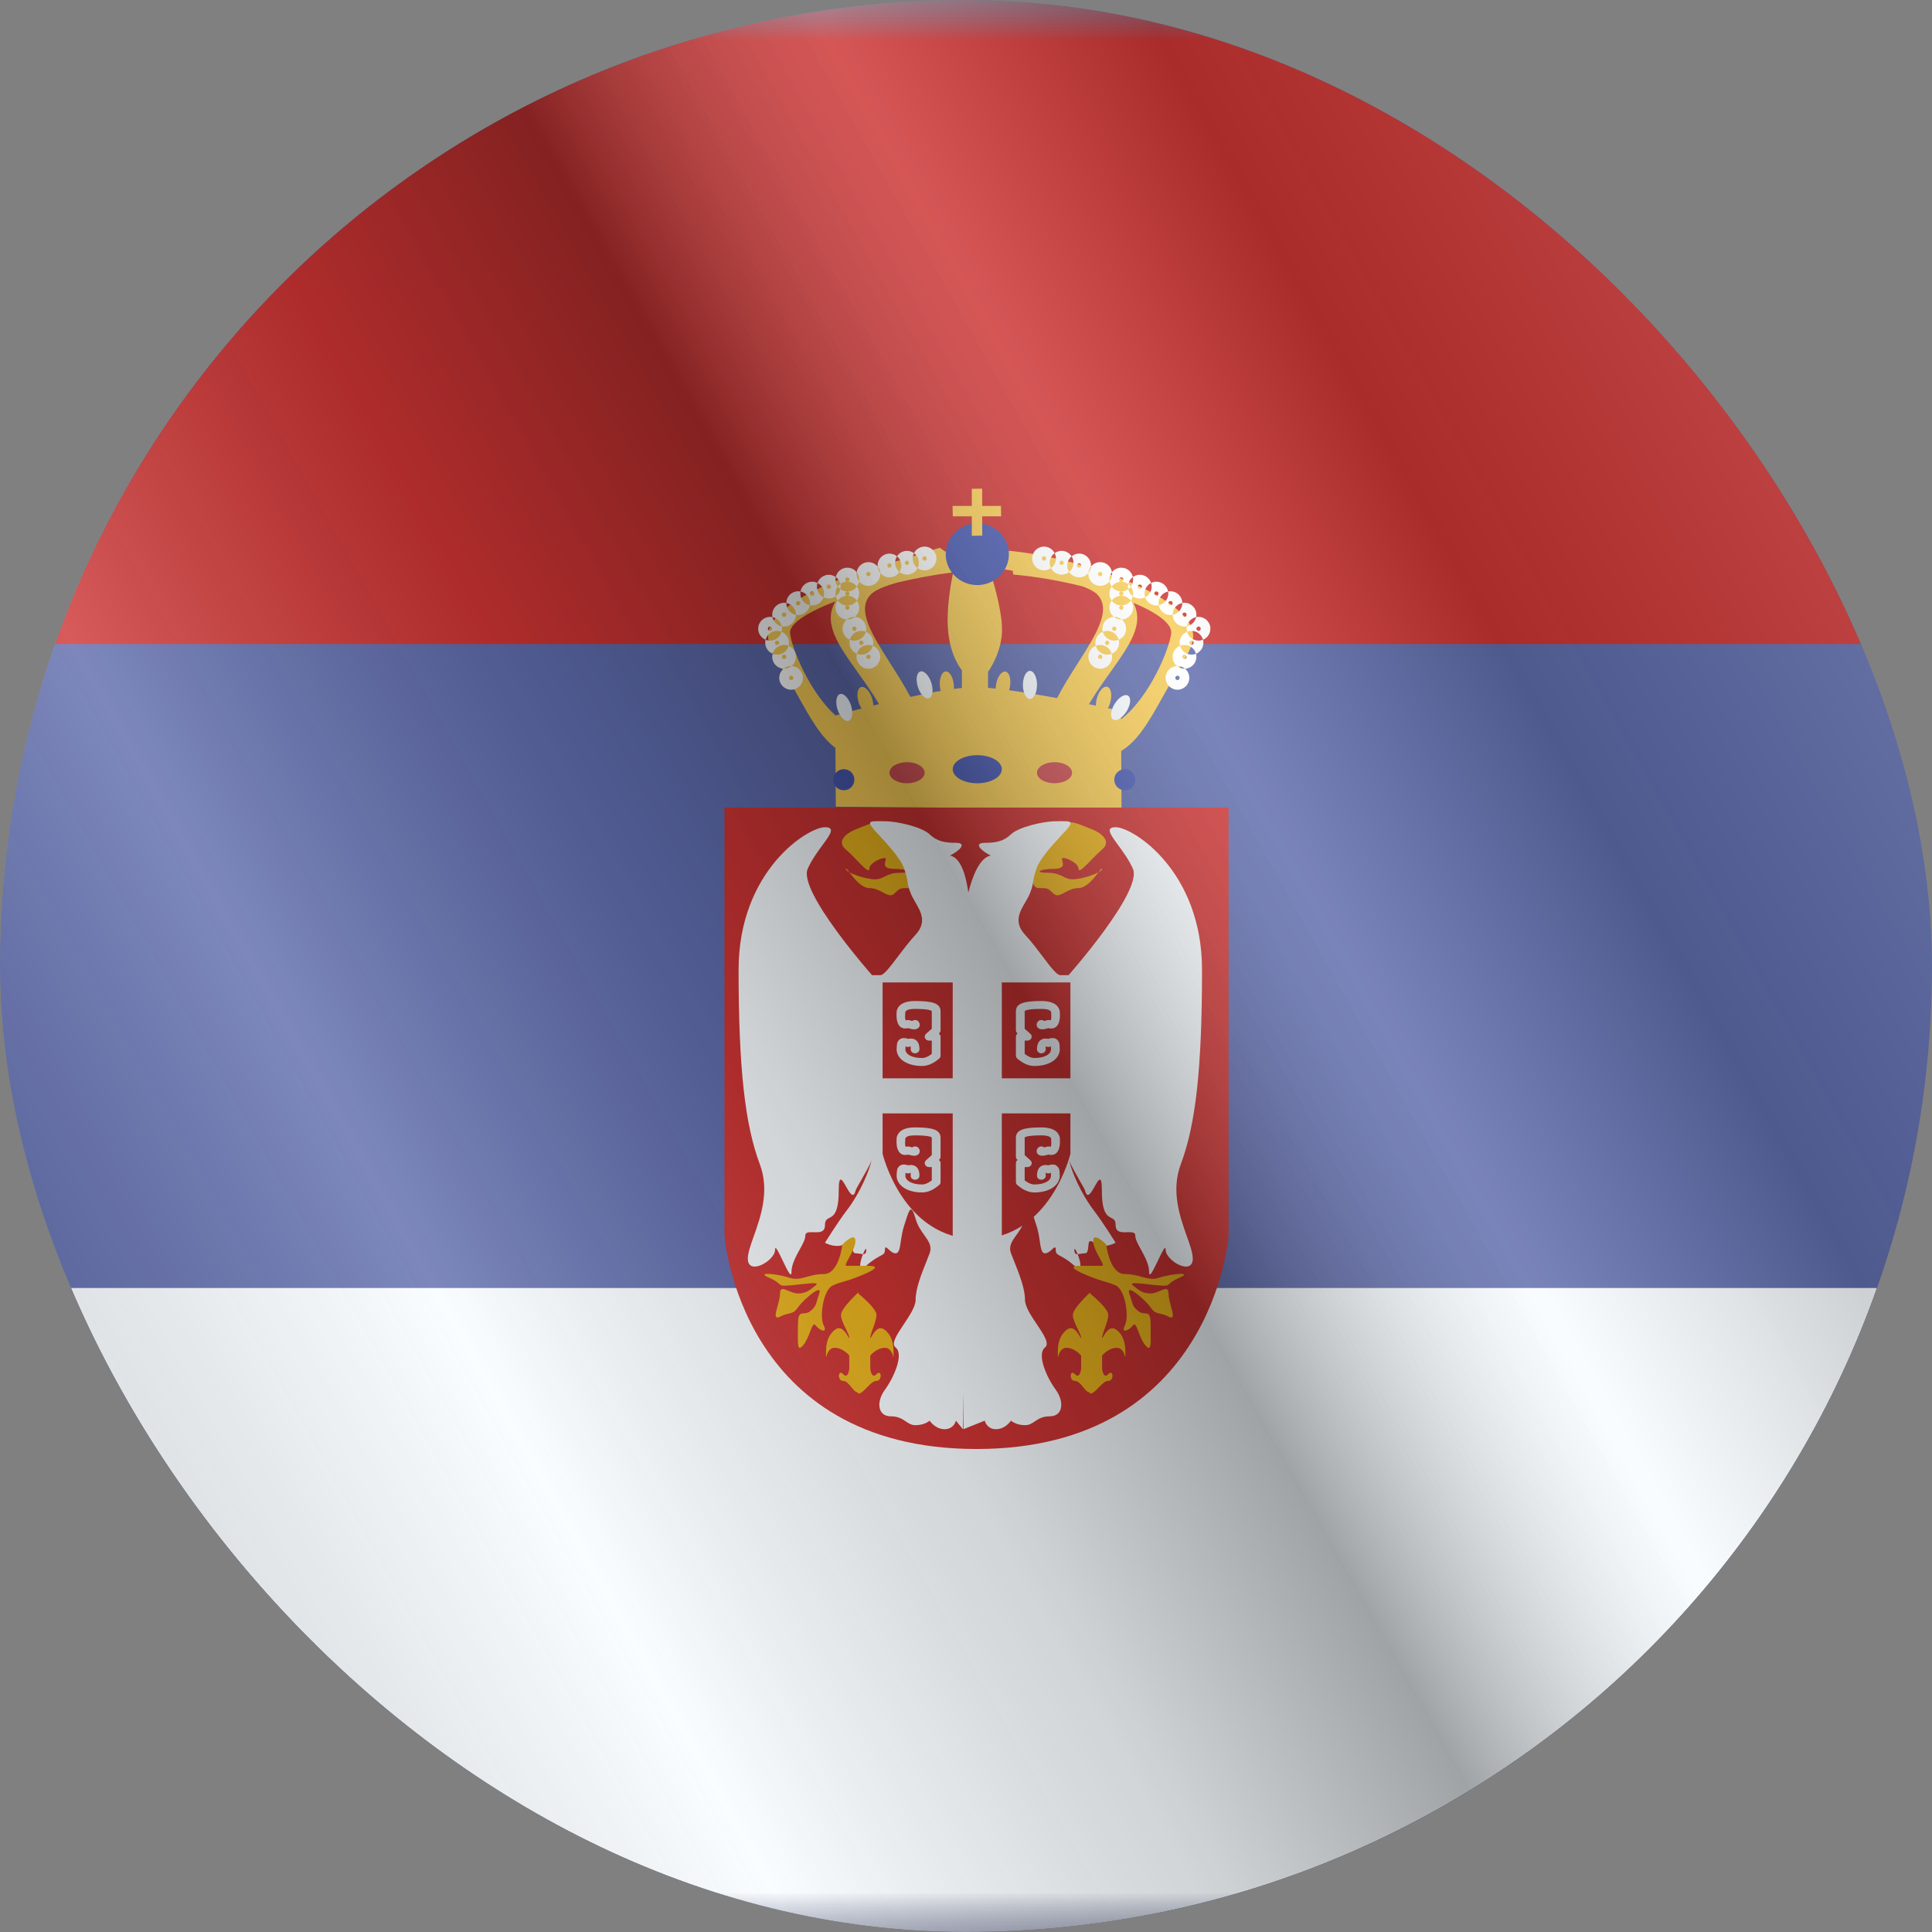
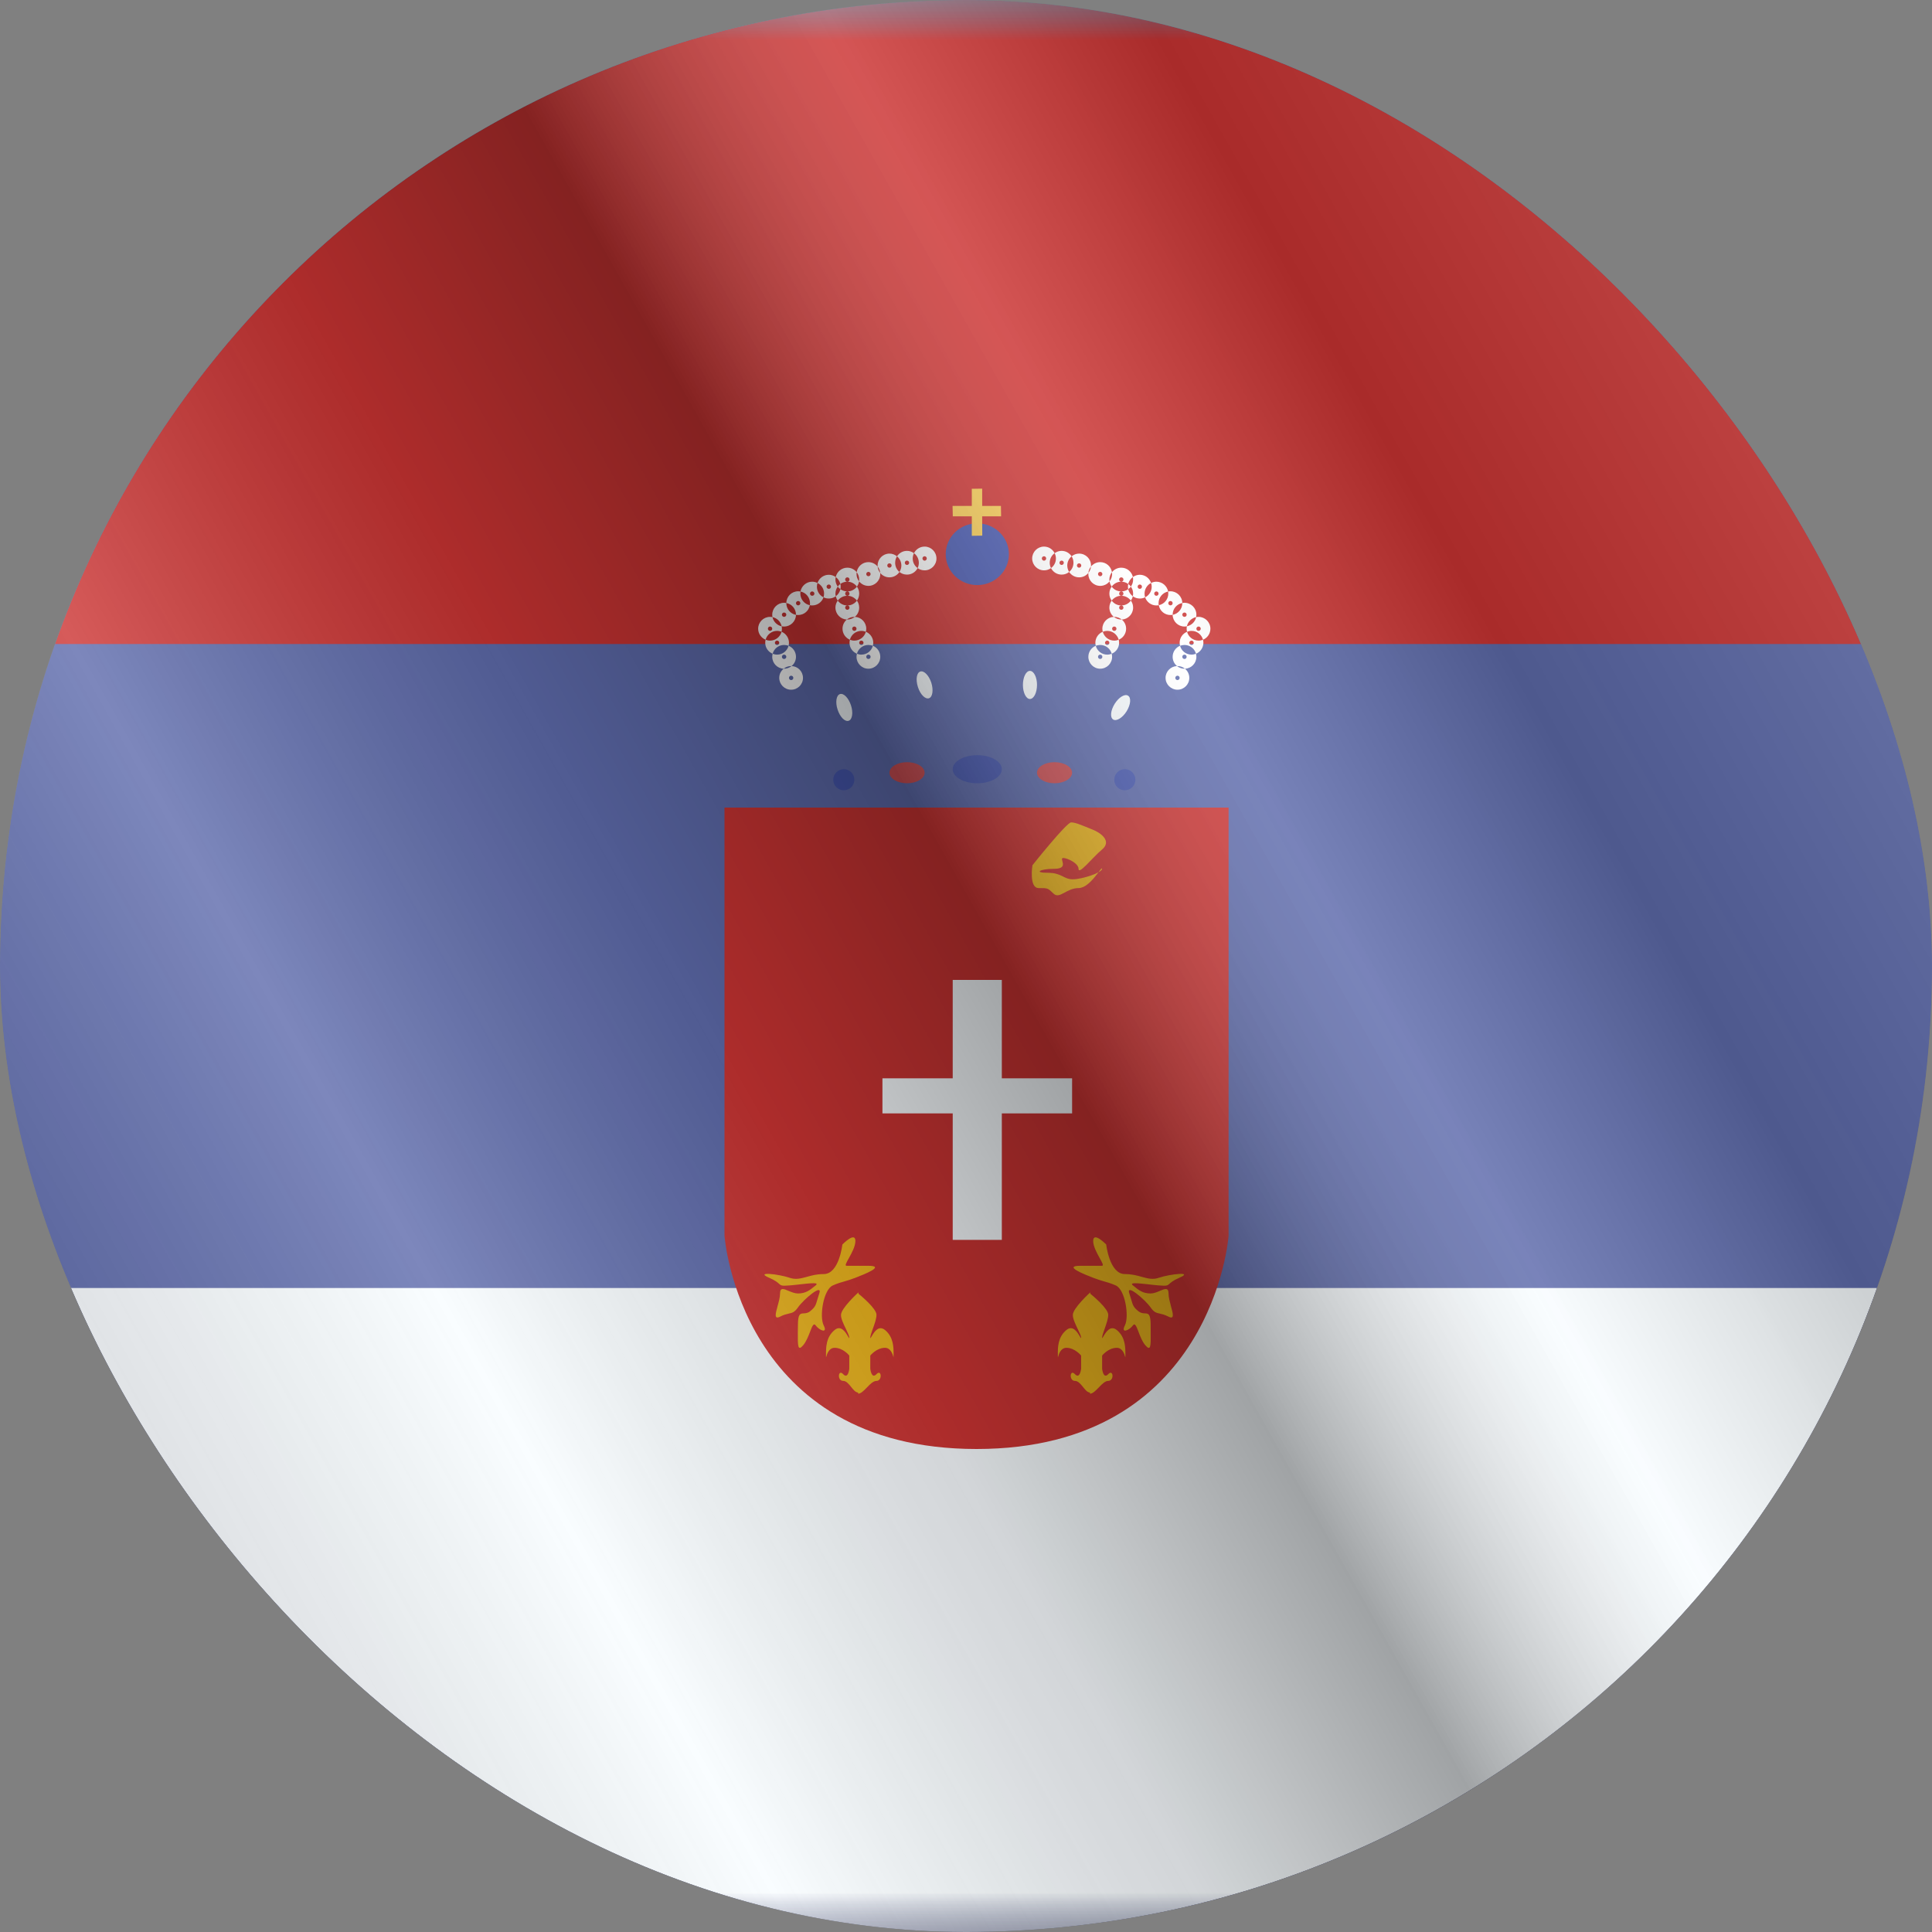
<svg xmlns="http://www.w3.org/2000/svg" width="24" height="24" viewBox="0 0 24 24" fill="none">
  <rect x="0" y="0" width="24" height="24" fill="#808080" stroke="none" />
  <g clip-path="url(#clip0_6144_24431)">
    <g clip-path="url(#clip1_6144_24431)">
      <mask id="mask0_6144_24431" style="mask-type:luminance" maskUnits="userSpaceOnUse" x="-4" y="0" width="32" height="24">
        <rect x="-4" width="32" height="24" fill="white" />
      </mask>
      <g mask="url(#mask0_6144_24431)">
        <path fill-rule="evenodd" clip-rule="evenodd" d="M-4 0V24H28V0H-4Z" fill="#4857A1" />
        <mask id="mask1_6144_24431" style="mask-type:luminance" maskUnits="userSpaceOnUse" x="-4" y="0" width="32" height="24">
          <path fill-rule="evenodd" clip-rule="evenodd" d="M-4 0V24H28V0H-4Z" fill="white" />
        </mask>
        <g mask="url(#mask1_6144_24431)">
          <path fill-rule="evenodd" clip-rule="evenodd" d="M-4 0V8H28V0H-4Z" fill="#C51918" />
          <path fill-rule="evenodd" clip-rule="evenodd" d="M-4 16V24H28V16H-4Z" fill="#F7FCFF" />
-           <path fill-rule="evenodd" clip-rule="evenodd" d="M12.414 7.063L12.346 6.79C12.404 6.808 12.467 6.826 12.534 6.845L12.533 6.842C13.328 6.914 14.557 7.325 14.786 7.762C14.874 7.931 14.786 8.075 14.671 8.264C14.654 8.292 14.636 8.321 14.618 8.352C14.56 8.45 14.507 8.544 14.458 8.632C14.279 8.952 14.14 9.201 13.928 9.329L13.932 10.052L10.383 10.021L10.378 9.291C10.197 9.155 10.067 8.923 9.905 8.632L9.905 8.632C9.855 8.544 9.803 8.45 9.745 8.352C9.727 8.321 9.709 8.292 9.692 8.264L9.692 8.264C9.577 8.075 9.489 7.931 9.577 7.762C9.749 7.434 10.528 7.114 11.242 6.945C11.382 6.895 11.529 6.849 11.675 6.804L11.74 6.851C11.796 6.843 11.851 6.837 11.903 6.832L11.985 7.014H12.274C12.274 7.014 12.448 7.533 12.448 7.82C12.448 8.108 12.274 8.346 12.274 8.346V8.545C12.304 8.547 12.336 8.55 12.369 8.554C12.369 8.537 12.371 8.518 12.374 8.5C12.391 8.405 12.443 8.335 12.491 8.343C12.538 8.352 12.563 8.435 12.546 8.53C12.543 8.546 12.54 8.56 12.535 8.574C12.723 8.6 12.932 8.635 13.131 8.672C13.207 8.525 13.299 8.38 13.387 8.242C13.615 7.884 13.815 7.57 13.629 7.383C13.593 7.347 13.529 7.314 13.447 7.284C13.174 7.216 12.877 7.163 12.588 7.137L12.579 7.089C12.521 7.08 12.466 7.071 12.414 7.063ZM13.763 8.797C13.864 8.818 13.925 8.832 13.925 8.832L13.926 8.935C14.278 8.664 14.527 8.064 14.549 7.867C14.562 7.748 14.374 7.612 14.079 7.488C14.219 7.752 14.032 8.015 13.797 8.345C13.709 8.469 13.614 8.602 13.527 8.748L13.614 8.766C13.613 8.739 13.617 8.708 13.625 8.677C13.65 8.584 13.708 8.518 13.754 8.531C13.801 8.543 13.818 8.629 13.793 8.722C13.786 8.75 13.775 8.775 13.763 8.797ZM11.949 8.546V8.325C11.949 8.325 11.798 8.156 11.775 7.804C11.758 7.553 11.81 7.257 11.841 7.109C11.615 7.138 11.377 7.182 11.146 7.237C10.994 7.28 10.873 7.328 10.819 7.383C10.633 7.57 10.832 7.884 11.06 8.242L11.06 8.242C11.145 8.375 11.234 8.515 11.309 8.657C11.437 8.629 11.566 8.603 11.686 8.583C11.681 8.564 11.677 8.544 11.675 8.523C11.667 8.427 11.699 8.345 11.747 8.341C11.795 8.337 11.841 8.412 11.849 8.508C11.851 8.525 11.851 8.542 11.85 8.558C11.884 8.553 11.918 8.549 11.949 8.546ZM10.919 8.747C10.833 8.601 10.738 8.468 10.65 8.345C10.41 8.008 10.22 7.74 10.378 7.47C10.033 7.603 9.8 7.749 9.814 7.867C9.835 8.053 10.058 8.599 10.379 8.888C10.402 8.881 10.526 8.847 10.701 8.802C10.688 8.781 10.676 8.756 10.667 8.728C10.637 8.636 10.65 8.55 10.696 8.535C10.742 8.52 10.803 8.582 10.833 8.674C10.843 8.706 10.848 8.737 10.849 8.764L10.919 8.747Z" fill="#F6C540" />
          <path fill-rule="evenodd" clip-rule="evenodd" d="M12.533 6.884C12.533 7.096 12.357 7.268 12.14 7.268C11.923 7.268 11.748 7.096 11.748 6.884C11.748 6.673 11.923 6.501 12.14 6.501C12.357 6.501 12.533 6.673 12.533 6.884ZM12.14 9.73C12.309 9.73 12.445 9.652 12.445 9.555C12.445 9.459 12.309 9.381 12.14 9.381C11.972 9.381 11.835 9.459 11.835 9.555C11.835 9.652 11.972 9.73 12.14 9.73ZM10.613 9.686C10.613 9.759 10.555 9.817 10.482 9.817C10.41 9.817 10.351 9.759 10.351 9.686C10.351 9.614 10.41 9.555 10.482 9.555C10.555 9.555 10.613 9.614 10.613 9.686ZM14.104 9.686C14.104 9.759 14.045 9.817 13.973 9.817C13.9 9.817 13.842 9.759 13.842 9.686C13.842 9.614 13.9 9.555 13.973 9.555C14.045 9.555 14.104 9.614 14.104 9.686Z" fill="#2E42A5" />
          <path fill-rule="evenodd" clip-rule="evenodd" d="M13.318 9.599C13.318 9.671 13.22 9.73 13.1 9.73C12.979 9.73 12.882 9.671 12.882 9.599C12.882 9.527 12.979 9.468 13.1 9.468C13.22 9.468 13.318 9.527 13.318 9.599ZM11.486 9.599C11.486 9.671 11.388 9.73 11.268 9.73C11.147 9.73 11.049 9.671 11.049 9.599C11.049 9.527 11.147 9.468 11.268 9.468C11.388 9.468 11.486 9.527 11.486 9.599Z" fill="#C5363C" />
          <path fill-rule="evenodd" clip-rule="evenodd" d="M12.882 8.508C12.882 8.604 12.843 8.683 12.794 8.683C12.746 8.683 12.707 8.604 12.707 8.508C12.707 8.412 12.746 8.334 12.794 8.334C12.843 8.334 12.882 8.412 12.882 8.508ZM11.569 8.481C11.598 8.573 11.585 8.659 11.54 8.674C11.494 8.689 11.432 8.627 11.403 8.535C11.373 8.443 11.386 8.357 11.432 8.342C11.477 8.327 11.539 8.389 11.569 8.481ZM10.542 8.954C10.588 8.939 10.601 8.853 10.571 8.761C10.541 8.67 10.48 8.607 10.434 8.622C10.388 8.637 10.375 8.724 10.405 8.815C10.435 8.907 10.496 8.969 10.542 8.954ZM13.995 8.836C13.944 8.918 13.869 8.963 13.828 8.938C13.787 8.912 13.796 8.825 13.847 8.743C13.898 8.662 13.972 8.616 14.013 8.642C14.054 8.667 14.046 8.754 13.995 8.836Z" fill="#F7FCFF" />
          <path fill-rule="evenodd" clip-rule="evenodd" d="M11.399 7.057C11.423 7.075 11.453 7.085 11.486 7.085C11.567 7.085 11.633 7.019 11.633 6.938C11.633 6.856 11.567 6.79 11.486 6.79C11.428 6.79 11.378 6.823 11.354 6.872C11.329 6.854 11.299 6.843 11.267 6.843C11.215 6.843 11.169 6.87 11.143 6.911C11.117 6.89 11.085 6.877 11.049 6.877C10.968 6.877 10.902 6.943 10.902 7.025C10.902 7.029 10.902 7.034 10.902 7.038C10.875 7.005 10.834 6.983 10.787 6.983C10.714 6.983 10.653 7.037 10.642 7.108C10.615 7.074 10.573 7.052 10.526 7.052C10.455 7.052 10.396 7.102 10.382 7.168C10.357 7.151 10.328 7.14 10.296 7.14C10.23 7.14 10.175 7.183 10.155 7.242C10.136 7.232 10.113 7.226 10.089 7.226C10.017 7.226 9.956 7.279 9.944 7.348C9.935 7.346 9.925 7.345 9.915 7.345C9.834 7.345 9.769 7.41 9.768 7.491C9.759 7.489 9.75 7.488 9.74 7.488C9.659 7.488 9.593 7.554 9.593 7.636C9.593 7.646 9.594 7.656 9.596 7.666C9.586 7.664 9.576 7.663 9.566 7.663C9.484 7.663 9.418 7.729 9.418 7.81C9.418 7.872 9.457 7.925 9.511 7.947C9.507 7.959 9.506 7.972 9.506 7.985C9.506 8.046 9.544 8.099 9.598 8.121C9.595 8.133 9.593 8.146 9.593 8.159C9.593 8.239 9.656 8.304 9.735 8.307C9.701 8.334 9.68 8.375 9.68 8.421C9.68 8.502 9.746 8.568 9.828 8.568C9.909 8.568 9.975 8.502 9.975 8.421C9.975 8.341 9.912 8.277 9.833 8.274C9.867 8.247 9.888 8.205 9.888 8.159C9.888 8.097 9.85 8.044 9.796 8.022C9.799 8.01 9.801 7.998 9.801 7.985C9.801 7.923 9.763 7.87 9.709 7.848C9.712 7.836 9.713 7.823 9.713 7.81C9.713 7.8 9.712 7.79 9.71 7.78C9.72 7.782 9.73 7.783 9.74 7.783C9.821 7.783 9.887 7.718 9.888 7.638C9.897 7.639 9.906 7.64 9.915 7.64C9.988 7.64 10.048 7.588 10.06 7.518C10.07 7.52 10.079 7.521 10.089 7.521C10.155 7.521 10.21 7.479 10.23 7.42C10.249 7.43 10.272 7.435 10.296 7.435C10.328 7.435 10.358 7.425 10.382 7.407C10.387 7.427 10.395 7.445 10.407 7.461C10.389 7.485 10.378 7.516 10.378 7.548C10.378 7.628 10.441 7.693 10.52 7.696C10.487 7.723 10.466 7.764 10.466 7.81C10.466 7.872 10.504 7.925 10.558 7.947C10.555 7.959 10.553 7.972 10.553 7.985C10.553 8.046 10.591 8.099 10.645 8.121C10.642 8.133 10.64 8.146 10.64 8.159C10.64 8.241 10.706 8.307 10.787 8.307C10.869 8.307 10.935 8.241 10.935 8.159C10.935 8.097 10.897 8.044 10.843 8.022C10.846 8.01 10.848 7.998 10.848 7.985C10.848 7.923 10.81 7.87 10.756 7.848C10.759 7.836 10.761 7.823 10.761 7.81C10.761 7.731 10.698 7.666 10.619 7.663C10.652 7.636 10.673 7.594 10.673 7.548C10.673 7.516 10.663 7.485 10.645 7.461C10.663 7.437 10.673 7.406 10.673 7.374C10.673 7.341 10.663 7.311 10.645 7.287C10.659 7.268 10.668 7.246 10.672 7.222C10.699 7.256 10.741 7.278 10.787 7.278C10.869 7.278 10.935 7.212 10.935 7.131C10.935 7.126 10.935 7.122 10.934 7.117C10.961 7.151 11.003 7.172 11.049 7.172C11.101 7.172 11.147 7.145 11.173 7.105C11.199 7.126 11.231 7.138 11.267 7.138C11.325 7.138 11.375 7.105 11.399 7.057ZM10.527 7.347C10.576 7.346 10.618 7.323 10.645 7.287C10.618 7.25 10.575 7.226 10.526 7.226C10.541 7.226 10.553 7.214 10.553 7.199C10.553 7.184 10.541 7.172 10.526 7.172C10.511 7.172 10.499 7.184 10.499 7.199C10.499 7.214 10.511 7.226 10.525 7.226C10.493 7.226 10.463 7.237 10.439 7.254C10.431 7.219 10.41 7.189 10.382 7.168C10.38 7.178 10.378 7.189 10.378 7.199C10.378 7.232 10.389 7.262 10.407 7.287C10.389 7.311 10.378 7.341 10.378 7.374C10.378 7.385 10.38 7.397 10.382 7.407C10.411 7.386 10.432 7.355 10.44 7.319C10.463 7.336 10.493 7.346 10.524 7.347C10.51 7.348 10.499 7.359 10.499 7.374C10.499 7.389 10.511 7.401 10.525 7.401C10.477 7.401 10.434 7.425 10.407 7.461C10.434 7.498 10.477 7.521 10.526 7.521C10.575 7.521 10.618 7.498 10.645 7.461C10.618 7.425 10.575 7.401 10.526 7.401C10.541 7.401 10.553 7.389 10.553 7.374C10.553 7.359 10.542 7.348 10.527 7.347ZM10.525 7.401L10.526 7.401L10.526 7.401L10.525 7.401ZM10.527 7.347L10.526 7.347L10.524 7.347L10.526 7.347L10.527 7.347ZM10.44 7.319C10.427 7.31 10.416 7.299 10.407 7.287C10.416 7.274 10.427 7.263 10.439 7.254C10.442 7.265 10.443 7.276 10.443 7.288C10.443 7.299 10.442 7.309 10.44 7.319ZM10.526 7.226L10.526 7.226L10.526 7.226L10.526 7.226ZM10.843 8.022C10.826 8.016 10.807 8.012 10.787 8.012C10.719 8.012 10.662 8.058 10.645 8.121C10.662 8.128 10.681 8.132 10.7 8.132C10.769 8.132 10.826 8.086 10.843 8.022ZM10.756 7.848C10.739 7.841 10.72 7.837 10.7 7.837C10.632 7.837 10.574 7.884 10.558 7.947C10.575 7.954 10.594 7.958 10.613 7.958C10.681 7.958 10.739 7.911 10.756 7.848ZM10.619 7.663L10.613 7.663C10.578 7.663 10.545 7.675 10.52 7.696L10.526 7.696C10.561 7.696 10.593 7.683 10.619 7.663ZM9.833 8.274L9.828 8.274C9.792 8.274 9.76 8.286 9.735 8.307L9.74 8.307C9.776 8.307 9.808 8.294 9.833 8.274ZM9.796 8.022C9.779 8.086 9.722 8.132 9.653 8.132C9.634 8.132 9.615 8.128 9.598 8.121C9.615 8.058 9.672 8.012 9.74 8.012C9.76 8.012 9.779 8.016 9.796 8.022ZM9.709 7.848C9.692 7.911 9.634 7.958 9.566 7.958C9.546 7.958 9.528 7.954 9.511 7.947C9.527 7.884 9.585 7.837 9.653 7.837C9.673 7.837 9.691 7.841 9.709 7.848ZM9.596 7.666C9.608 7.723 9.653 7.768 9.71 7.78C9.698 7.723 9.653 7.678 9.596 7.666ZM9.888 7.638C9.819 7.625 9.768 7.565 9.768 7.493L9.768 7.491C9.836 7.503 9.888 7.563 9.888 7.636L9.888 7.638ZM10.06 7.518C9.993 7.505 9.942 7.445 9.942 7.374C9.942 7.365 9.943 7.357 9.944 7.348C10.012 7.362 10.062 7.421 10.062 7.493C10.062 7.502 10.062 7.51 10.06 7.518ZM10.23 7.42C10.181 7.396 10.148 7.346 10.148 7.288C10.148 7.272 10.151 7.256 10.155 7.242C10.204 7.266 10.237 7.316 10.237 7.374C10.237 7.39 10.234 7.405 10.23 7.42ZM10.672 7.222C10.652 7.197 10.64 7.165 10.64 7.131C10.64 7.123 10.641 7.116 10.642 7.108C10.662 7.133 10.673 7.165 10.673 7.199C10.673 7.207 10.673 7.214 10.672 7.222ZM10.902 7.038C10.905 7.068 10.917 7.095 10.934 7.117C10.932 7.087 10.92 7.06 10.902 7.038ZM11.173 7.105C11.14 7.078 11.12 7.037 11.12 6.991C11.12 6.961 11.128 6.934 11.143 6.911C11.176 6.938 11.197 6.979 11.197 7.025C11.197 7.054 11.188 7.082 11.173 7.105ZM11.399 7.057C11.362 7.03 11.338 6.987 11.338 6.938C11.338 6.914 11.344 6.891 11.354 6.872C11.39 6.898 11.414 6.942 11.414 6.991C11.414 7.015 11.409 7.037 11.399 7.057ZM9.915 7.52C9.93 7.52 9.942 7.508 9.942 7.493C9.942 7.478 9.93 7.466 9.915 7.466C9.9 7.466 9.888 7.478 9.888 7.493C9.888 7.508 9.9 7.52 9.915 7.52ZM9.74 7.663C9.755 7.663 9.768 7.651 9.768 7.636C9.768 7.621 9.755 7.609 9.74 7.609C9.726 7.609 9.713 7.621 9.713 7.636C9.713 7.651 9.726 7.663 9.74 7.663ZM9.566 7.837C9.581 7.837 9.593 7.825 9.593 7.81C9.593 7.795 9.581 7.783 9.566 7.783C9.551 7.783 9.539 7.795 9.539 7.81C9.539 7.825 9.551 7.837 9.566 7.837ZM9.653 8.012C9.668 8.012 9.68 8 9.68 7.985C9.68 7.97 9.668 7.958 9.653 7.958C9.638 7.958 9.626 7.97 9.626 7.985C9.626 8 9.638 8.012 9.653 8.012ZM9.74 8.186C9.755 8.186 9.768 8.174 9.768 8.159C9.768 8.144 9.755 8.132 9.74 8.132C9.726 8.132 9.713 8.144 9.713 8.159C9.713 8.174 9.726 8.186 9.74 8.186ZM9.855 8.421C9.855 8.436 9.843 8.448 9.828 8.448C9.813 8.448 9.801 8.436 9.801 8.421C9.801 8.406 9.813 8.394 9.828 8.394C9.843 8.394 9.855 8.406 9.855 8.421ZM10.089 7.401C10.104 7.401 10.117 7.389 10.117 7.374C10.117 7.359 10.104 7.347 10.089 7.347C10.075 7.347 10.062 7.359 10.062 7.374C10.062 7.389 10.075 7.401 10.089 7.401ZM10.296 7.315C10.31 7.315 10.323 7.303 10.323 7.288C10.323 7.273 10.31 7.261 10.296 7.261C10.281 7.261 10.268 7.273 10.268 7.288C10.268 7.303 10.281 7.315 10.296 7.315ZM10.788 7.158C10.803 7.158 10.815 7.146 10.815 7.131C10.815 7.116 10.803 7.104 10.788 7.104C10.773 7.104 10.761 7.116 10.761 7.131C10.761 7.146 10.773 7.158 10.788 7.158ZM11.049 7.052C11.064 7.052 11.076 7.04 11.076 7.025C11.076 7.01 11.064 6.998 11.049 6.998C11.034 6.998 11.022 7.01 11.022 7.025C11.022 7.04 11.034 7.052 11.049 7.052ZM11.267 7.018C11.282 7.018 11.294 7.006 11.294 6.991C11.294 6.976 11.282 6.964 11.267 6.964C11.252 6.964 11.24 6.976 11.24 6.991C11.24 7.006 11.252 7.018 11.267 7.018ZM11.486 6.965C11.501 6.965 11.513 6.952 11.513 6.937C11.513 6.923 11.501 6.91 11.486 6.91C11.471 6.91 11.459 6.923 11.459 6.937C11.459 6.952 11.471 6.965 11.486 6.965ZM10.526 7.575C10.541 7.575 10.553 7.563 10.553 7.548C10.553 7.533 10.541 7.521 10.526 7.521C10.511 7.521 10.499 7.533 10.499 7.548C10.499 7.563 10.511 7.575 10.526 7.575ZM10.613 7.837C10.628 7.837 10.64 7.825 10.64 7.81C10.64 7.795 10.628 7.783 10.613 7.783C10.598 7.783 10.586 7.795 10.586 7.81C10.586 7.825 10.598 7.837 10.613 7.837ZM10.7 8.012C10.715 8.012 10.727 8 10.727 7.985C10.727 7.97 10.715 7.958 10.7 7.958C10.685 7.958 10.673 7.97 10.673 7.985C10.673 8 10.685 8.012 10.7 8.012ZM10.788 8.186C10.803 8.186 10.815 8.174 10.815 8.159C10.815 8.144 10.803 8.132 10.788 8.132C10.773 8.132 10.761 8.144 10.761 8.159C10.761 8.174 10.773 8.186 10.788 8.186ZM14.627 8.448C14.642 8.448 14.654 8.436 14.654 8.421C14.654 8.406 14.642 8.394 14.627 8.394C14.612 8.394 14.6 8.406 14.6 8.421C14.6 8.436 14.612 8.448 14.627 8.448ZM14.479 8.421C14.479 8.502 14.546 8.568 14.627 8.568C14.708 8.568 14.774 8.502 14.774 8.421C14.774 8.375 14.753 8.334 14.72 8.307C14.799 8.304 14.862 8.239 14.862 8.159C14.862 8.146 14.86 8.133 14.857 8.121C14.911 8.099 14.949 8.046 14.949 7.985C14.949 7.972 14.947 7.959 14.944 7.947C14.998 7.925 15.036 7.872 15.036 7.81C15.036 7.729 14.97 7.663 14.889 7.663C14.879 7.663 14.868 7.664 14.859 7.666C14.861 7.656 14.862 7.646 14.862 7.636C14.862 7.554 14.796 7.488 14.714 7.488C14.705 7.488 14.696 7.489 14.687 7.491C14.686 7.41 14.62 7.345 14.54 7.345C14.53 7.345 14.52 7.346 14.511 7.348C14.498 7.279 14.438 7.226 14.365 7.226C14.342 7.226 14.319 7.232 14.299 7.242C14.28 7.183 14.225 7.14 14.159 7.14C14.127 7.14 14.097 7.151 14.073 7.168C14.059 7.102 14 7.052 13.929 7.052C13.882 7.052 13.84 7.074 13.813 7.108C13.802 7.037 13.741 6.983 13.667 6.983C13.621 6.983 13.579 7.005 13.552 7.038C13.553 7.034 13.553 7.029 13.553 7.025C13.553 6.943 13.487 6.877 13.405 6.877C13.37 6.877 13.337 6.89 13.312 6.911C13.285 6.87 13.24 6.843 13.188 6.843C13.155 6.843 13.125 6.854 13.101 6.872C13.077 6.823 13.027 6.79 12.969 6.79C12.888 6.79 12.822 6.856 12.822 6.938C12.822 7.019 12.888 7.085 12.969 7.085C13.002 7.085 13.031 7.075 13.056 7.057C13.08 7.105 13.13 7.138 13.188 7.138C13.223 7.138 13.256 7.126 13.281 7.105C13.308 7.145 13.353 7.172 13.405 7.172C13.452 7.172 13.493 7.151 13.52 7.117C13.52 7.122 13.52 7.126 13.52 7.131C13.52 7.212 13.586 7.278 13.667 7.278C13.714 7.278 13.756 7.256 13.783 7.222C13.787 7.246 13.796 7.268 13.81 7.287C13.792 7.311 13.781 7.341 13.781 7.374C13.781 7.406 13.792 7.437 13.81 7.461C13.792 7.485 13.781 7.516 13.781 7.548C13.781 7.594 13.803 7.636 13.836 7.663C13.757 7.666 13.694 7.731 13.694 7.81C13.694 7.823 13.696 7.836 13.699 7.848C13.645 7.87 13.607 7.923 13.607 7.985C13.607 7.998 13.609 8.01 13.612 8.022C13.558 8.044 13.52 8.097 13.52 8.159C13.52 8.241 13.586 8.307 13.667 8.307C13.749 8.307 13.815 8.241 13.815 8.159C13.815 8.146 13.813 8.133 13.81 8.121C13.864 8.099 13.902 8.046 13.902 7.985C13.902 7.972 13.9 7.959 13.897 7.947C13.951 7.925 13.989 7.872 13.989 7.81C13.989 7.764 13.968 7.723 13.935 7.696C14.013 7.693 14.076 7.628 14.076 7.548C14.076 7.516 14.066 7.485 14.048 7.461C14.059 7.445 14.068 7.427 14.072 7.407C14.097 7.425 14.127 7.435 14.159 7.435C14.183 7.435 14.205 7.43 14.225 7.42C14.245 7.479 14.3 7.521 14.365 7.521C14.375 7.521 14.385 7.52 14.395 7.518C14.407 7.588 14.467 7.64 14.54 7.64C14.549 7.64 14.558 7.639 14.567 7.638C14.568 7.718 14.634 7.783 14.714 7.783C14.725 7.783 14.735 7.782 14.744 7.78C14.742 7.79 14.741 7.8 14.741 7.81C14.741 7.823 14.743 7.836 14.746 7.848C14.692 7.87 14.654 7.923 14.654 7.985C14.654 7.998 14.656 8.01 14.659 8.022C14.605 8.044 14.567 8.097 14.567 8.159C14.567 8.205 14.588 8.247 14.621 8.274C14.543 8.277 14.479 8.341 14.479 8.421ZM14.015 7.319C14.023 7.355 14.044 7.386 14.072 7.407C14.075 7.397 14.076 7.385 14.076 7.374C14.076 7.341 14.066 7.311 14.048 7.287C14.066 7.262 14.076 7.232 14.076 7.199C14.076 7.189 14.075 7.178 14.073 7.168C14.045 7.189 14.024 7.219 14.015 7.254C13.991 7.237 13.962 7.226 13.93 7.226C13.944 7.226 13.956 7.214 13.956 7.199C13.956 7.184 13.944 7.172 13.929 7.172C13.914 7.172 13.902 7.184 13.902 7.199C13.902 7.214 13.914 7.226 13.928 7.226C13.88 7.226 13.837 7.25 13.81 7.287C13.836 7.323 13.879 7.346 13.927 7.347C13.913 7.348 13.902 7.359 13.902 7.374C13.902 7.389 13.914 7.401 13.929 7.401L13.929 7.401C13.88 7.401 13.837 7.425 13.81 7.461C13.837 7.498 13.88 7.521 13.929 7.521C13.978 7.521 14.021 7.498 14.048 7.461C14.021 7.425 13.978 7.401 13.93 7.401C13.944 7.401 13.956 7.389 13.956 7.374C13.956 7.359 13.945 7.348 13.931 7.347C13.962 7.346 13.991 7.336 14.015 7.319ZM14.015 7.319C14.013 7.309 14.012 7.299 14.012 7.288C14.012 7.276 14.013 7.265 14.015 7.254C14.028 7.263 14.039 7.274 14.048 7.287C14.039 7.299 14.028 7.31 14.015 7.319ZM13.931 7.347L13.929 7.347L13.927 7.347L13.929 7.347L13.931 7.347ZM13.93 7.226L13.929 7.226L13.929 7.226L13.93 7.226ZM13.81 8.121C13.793 8.058 13.736 8.012 13.667 8.012C13.648 8.012 13.629 8.016 13.612 8.022C13.629 8.086 13.686 8.132 13.754 8.132C13.774 8.132 13.793 8.128 13.81 8.121ZM13.897 7.947C13.88 7.884 13.823 7.837 13.754 7.837C13.735 7.837 13.716 7.841 13.699 7.848C13.716 7.911 13.773 7.958 13.842 7.958C13.861 7.958 13.88 7.954 13.897 7.947ZM13.935 7.696C13.909 7.675 13.877 7.663 13.842 7.663L13.836 7.663C13.861 7.683 13.894 7.696 13.929 7.696L13.935 7.696ZM13.056 7.057C13.093 7.03 13.117 6.987 13.117 6.938C13.117 6.914 13.111 6.891 13.101 6.872C13.064 6.898 13.04 6.942 13.04 6.991C13.04 7.015 13.046 7.037 13.056 7.057ZM13.281 7.105C13.267 7.082 13.258 7.054 13.258 7.025C13.258 6.979 13.279 6.938 13.312 6.911C13.327 6.934 13.335 6.961 13.335 6.991C13.335 7.037 13.314 7.078 13.281 7.105ZM13.552 7.038C13.534 7.06 13.523 7.087 13.52 7.117C13.538 7.095 13.55 7.068 13.552 7.038ZM13.783 7.222C13.782 7.214 13.781 7.207 13.781 7.199C13.781 7.165 13.793 7.133 13.813 7.108C13.814 7.116 13.815 7.123 13.815 7.131C13.815 7.165 13.803 7.197 13.783 7.222ZM14.225 7.42C14.22 7.405 14.218 7.39 14.218 7.374C14.218 7.316 14.251 7.266 14.299 7.242C14.304 7.256 14.307 7.272 14.307 7.288C14.307 7.346 14.274 7.396 14.225 7.42ZM14.395 7.518C14.393 7.51 14.392 7.502 14.392 7.493C14.392 7.421 14.443 7.362 14.511 7.348C14.512 7.357 14.513 7.365 14.513 7.374C14.513 7.445 14.462 7.505 14.395 7.518ZM14.567 7.638L14.567 7.636C14.567 7.563 14.619 7.503 14.687 7.491L14.687 7.493C14.687 7.565 14.635 7.625 14.567 7.638ZM14.859 7.666C14.801 7.678 14.756 7.723 14.744 7.78C14.802 7.768 14.847 7.723 14.859 7.666ZM14.746 7.848C14.763 7.841 14.782 7.837 14.802 7.837C14.87 7.837 14.928 7.884 14.944 7.947C14.927 7.954 14.908 7.958 14.889 7.958C14.82 7.958 14.763 7.911 14.746 7.848ZM14.659 8.022C14.676 8.016 14.695 8.012 14.714 8.012C14.783 8.012 14.84 8.058 14.857 8.121C14.84 8.128 14.821 8.132 14.802 8.132C14.733 8.132 14.676 8.086 14.659 8.022ZM14.621 8.274L14.627 8.274C14.662 8.274 14.695 8.286 14.72 8.307L14.714 8.307C14.679 8.307 14.647 8.294 14.621 8.274ZM14.714 8.186C14.729 8.186 14.741 8.174 14.741 8.159C14.741 8.144 14.729 8.132 14.714 8.132C14.699 8.132 14.687 8.144 14.687 8.159C14.687 8.174 14.699 8.186 14.714 8.186ZM14.802 8.012C14.816 8.012 14.829 8 14.829 7.985C14.829 7.97 14.816 7.958 14.802 7.958C14.787 7.958 14.774 7.97 14.774 7.985C14.774 8 14.787 8.012 14.802 8.012ZM14.889 7.837C14.904 7.837 14.916 7.825 14.916 7.81C14.916 7.795 14.904 7.783 14.889 7.783C14.874 7.783 14.862 7.795 14.862 7.81C14.862 7.825 14.874 7.837 14.889 7.837ZM14.714 7.663C14.729 7.663 14.741 7.651 14.741 7.636C14.741 7.621 14.729 7.609 14.714 7.609C14.699 7.609 14.687 7.621 14.687 7.636C14.687 7.651 14.699 7.663 14.714 7.663ZM14.54 7.52C14.555 7.52 14.567 7.508 14.567 7.493C14.567 7.478 14.555 7.466 14.54 7.466C14.525 7.466 14.513 7.478 14.513 7.493C14.513 7.508 14.525 7.52 14.54 7.52ZM14.365 7.401C14.38 7.401 14.392 7.389 14.392 7.374C14.392 7.359 14.38 7.347 14.365 7.347C14.35 7.347 14.338 7.359 14.338 7.374C14.338 7.389 14.35 7.401 14.365 7.401ZM14.159 7.315C14.174 7.315 14.186 7.303 14.186 7.288C14.186 7.273 14.174 7.261 14.159 7.261C14.144 7.261 14.132 7.273 14.132 7.288C14.132 7.303 14.144 7.315 14.159 7.315ZM13.667 7.158C13.682 7.158 13.694 7.146 13.694 7.131C13.694 7.116 13.682 7.104 13.667 7.104C13.652 7.104 13.64 7.116 13.64 7.131C13.64 7.146 13.652 7.158 13.667 7.158ZM13.405 7.052C13.42 7.052 13.432 7.04 13.432 7.025C13.432 7.01 13.42 6.998 13.405 6.998C13.39 6.998 13.378 7.01 13.378 7.025C13.378 7.04 13.39 7.052 13.405 7.052ZM13.188 7.018C13.203 7.018 13.215 7.006 13.215 6.991C13.215 6.976 13.203 6.964 13.188 6.964C13.173 6.964 13.161 6.976 13.161 6.991C13.161 7.006 13.173 7.018 13.188 7.018ZM12.969 6.965C12.984 6.965 12.996 6.952 12.996 6.937C12.996 6.923 12.984 6.91 12.969 6.91C12.954 6.91 12.942 6.923 12.942 6.937C12.942 6.952 12.954 6.965 12.969 6.965ZM13.929 7.575C13.944 7.575 13.956 7.563 13.956 7.548C13.956 7.533 13.944 7.521 13.929 7.521C13.914 7.521 13.902 7.533 13.902 7.548C13.902 7.563 13.914 7.575 13.929 7.575ZM13.842 7.837C13.857 7.837 13.869 7.825 13.869 7.81C13.869 7.795 13.857 7.783 13.842 7.783C13.827 7.783 13.815 7.795 13.815 7.81C13.815 7.825 13.827 7.837 13.842 7.837ZM13.754 8.012C13.769 8.012 13.781 8 13.781 7.985C13.781 7.97 13.769 7.958 13.754 7.958C13.739 7.958 13.727 7.97 13.727 7.985C13.727 8 13.739 8.012 13.754 8.012ZM13.667 8.186C13.682 8.186 13.694 8.174 13.694 8.159C13.694 8.144 13.682 8.132 13.667 8.132C13.652 8.132 13.64 8.144 13.64 8.159C13.64 8.174 13.652 8.186 13.667 8.186Z" fill="white" />
          <path fill-rule="evenodd" clip-rule="evenodd" d="M12.201 6.07L12.072 6.072L12.072 6.285L11.833 6.285L11.836 6.414L12.072 6.414L12.072 6.656L12.202 6.654L12.201 6.414L12.436 6.414L12.434 6.285L12.201 6.285L12.201 6.07Z" fill="#F6C540" />
          <path fill-rule="evenodd" clip-rule="evenodd" d="M9 10.032H15.262V15.351C15.262 15.351 15.072 18 12.131 18C9.189 18 9 15.351 9 15.351V10.032Z" fill="#C51918" />
-           <path fill-rule="evenodd" clip-rule="evenodd" d="M10.89 10.216C10.833 10.216 10.744 10.258 10.627 10.304C10.51 10.351 10.387 10.452 10.507 10.553C10.627 10.654 10.799 10.875 10.799 10.793C10.799 10.71 11.004 10.629 11.004 10.669C11.004 10.71 10.941 10.793 11.108 10.793C11.274 10.793 11.36 10.842 11.182 10.842C11.004 10.842 10.985 10.923 10.869 10.923C10.754 10.923 10.507 10.841 10.507 10.793C10.507 10.744 10.65 11.032 10.799 11.032C10.948 11.032 11.033 11.172 11.108 11.102C11.182 11.032 11.174 11.032 11.294 11.032C11.415 11.032 11.371 10.749 11.371 10.749C11.371 10.749 10.947 10.216 10.89 10.216Z" fill="#E8AA00" />
          <path fill-rule="evenodd" clip-rule="evenodd" d="M13.306 10.216C13.364 10.216 13.452 10.258 13.569 10.304C13.687 10.351 13.81 10.452 13.69 10.553C13.569 10.654 13.398 10.875 13.398 10.793C13.398 10.71 13.192 10.629 13.192 10.669C13.192 10.71 13.256 10.793 13.089 10.793C12.922 10.793 12.836 10.842 13.014 10.842C13.192 10.842 13.211 10.923 13.327 10.923C13.443 10.923 13.69 10.841 13.69 10.793C13.69 10.744 13.547 11.032 13.398 11.032C13.248 11.032 13.164 11.172 13.089 11.102C13.014 11.032 13.023 11.032 12.902 11.032C12.781 11.032 12.825 10.749 12.825 10.749C12.825 10.749 13.249 10.216 13.306 10.216Z" fill="#E8AA00" />
-           <path fill-rule="evenodd" clip-rule="evenodd" d="M10.033 10.794C9.913 11.074 10.833 12.114 10.833 12.114H10.936C10.979 12.114 11.06 12.008 11.157 11.879C11.224 11.791 11.298 11.692 11.374 11.611C11.516 11.457 11.441 11.328 11.37 11.207C11.349 11.17 11.328 11.134 11.314 11.098C11.283 11.021 11.278 10.99 11.274 10.955C11.269 10.921 11.263 10.882 11.233 10.794C11.189 10.665 11.034 10.498 10.927 10.382C10.886 10.338 10.851 10.301 10.833 10.276C10.776 10.2 10.819 10.2 10.939 10.201C10.956 10.201 10.973 10.202 10.993 10.202C11.152 10.202 11.457 10.276 11.548 10.364C11.639 10.451 11.734 10.47 11.875 10.47C12.015 10.47 11.928 10.564 11.801 10.628C11.938 10.654 12.001 10.884 12.029 11.087C12.081 10.884 12.169 10.654 12.307 10.628C12.179 10.564 12.092 10.47 12.233 10.47C12.373 10.47 12.468 10.451 12.559 10.364C12.65 10.276 12.955 10.202 13.115 10.202C13.134 10.202 13.152 10.201 13.168 10.201C13.288 10.2 13.332 10.2 13.274 10.276C13.256 10.301 13.222 10.338 13.18 10.382C13.073 10.498 12.918 10.665 12.874 10.794C12.844 10.882 12.839 10.921 12.834 10.955C12.829 10.99 12.824 11.021 12.794 11.098C12.78 11.134 12.758 11.171 12.737 11.207C12.666 11.328 12.591 11.457 12.733 11.611C12.809 11.692 12.883 11.791 12.95 11.879C13.047 12.008 13.128 12.114 13.171 12.114H13.274C13.274 12.114 14.194 11.074 14.074 10.794C14.028 10.686 13.953 10.584 13.891 10.5C13.793 10.366 13.727 10.276 13.859 10.276C14.074 10.276 14.932 10.82 14.932 12.047C14.932 13.274 14.853 13.971 14.669 14.46C14.543 14.793 14.658 15.117 14.744 15.359C14.784 15.471 14.817 15.566 14.817 15.635C14.817 15.853 14.48 15.662 14.48 15.525C14.48 15.46 14.433 15.557 14.385 15.658C14.331 15.77 14.275 15.888 14.275 15.801C14.275 15.708 14.221 15.61 14.174 15.523C14.136 15.455 14.103 15.395 14.103 15.349C14.103 15.304 14.056 15.306 14.003 15.307C13.935 15.31 13.859 15.312 13.859 15.22C13.859 15.157 13.835 15.144 13.804 15.129C13.754 15.103 13.688 15.069 13.688 14.788C13.688 14.58 13.646 14.654 13.599 14.738C13.555 14.816 13.505 14.903 13.479 14.788C13.476 14.777 13.448 14.729 13.414 14.669C13.365 14.582 13.301 14.471 13.281 14.415C13.278 14.406 13.276 14.397 13.274 14.388C13.274 14.394 13.277 14.403 13.281 14.415C13.343 14.66 13.494 14.916 13.589 15.038C13.688 15.164 13.859 15.438 13.859 15.438C13.859 15.438 13.7 15.527 13.589 15.438C13.527 15.388 13.523 15.435 13.519 15.486C13.515 15.526 13.511 15.569 13.479 15.569C13.458 15.569 13.439 15.572 13.422 15.575C13.409 15.577 13.397 15.579 13.387 15.58C13.367 15.529 13.346 15.495 13.346 15.525C13.346 15.57 13.362 15.581 13.387 15.58C13.424 15.674 13.457 15.824 13.346 15.723C13.267 15.652 13.212 15.623 13.175 15.604C13.132 15.581 13.115 15.572 13.115 15.525C13.115 15.479 13.097 15.494 13.07 15.519C13.047 15.541 13.016 15.569 12.982 15.569C12.939 15.569 12.93 15.509 12.917 15.422C12.909 15.363 12.898 15.293 12.874 15.22C12.869 15.203 12.863 15.186 12.858 15.171C12.81 15.02 12.788 14.95 12.733 15.14C12.708 15.229 12.663 15.291 12.623 15.346C12.57 15.42 12.527 15.48 12.559 15.569C12.572 15.604 12.588 15.643 12.605 15.685C12.662 15.83 12.733 16.008 12.733 16.148C12.733 16.231 12.809 16.345 12.88 16.451C12.964 16.576 13.041 16.691 12.982 16.738C12.874 16.824 13.005 17.115 13.115 17.264C13.224 17.413 13.206 17.594 13.04 17.594C12.949 17.594 12.9 17.627 12.855 17.657C12.819 17.682 12.785 17.704 12.733 17.704C12.62 17.704 12.559 17.648 12.559 17.648C12.559 17.648 12.489 17.754 12.373 17.754C12.256 17.754 12.233 17.648 12.233 17.648L11.968 17.754V17.288L11.961 17.754L11.875 17.648C11.875 17.648 11.851 17.754 11.734 17.754C11.618 17.754 11.548 17.648 11.548 17.648C11.548 17.648 11.488 17.704 11.374 17.704C11.322 17.704 11.289 17.682 11.252 17.657C11.207 17.627 11.158 17.594 11.067 17.594C10.901 17.594 10.883 17.413 10.993 17.264C11.102 17.114 11.233 16.824 11.125 16.738C11.066 16.691 11.144 16.576 11.227 16.451C11.298 16.344 11.374 16.231 11.374 16.148C11.374 16.008 11.445 15.83 11.503 15.685C11.52 15.643 11.535 15.604 11.548 15.569C11.58 15.48 11.537 15.42 11.484 15.346C11.445 15.291 11.399 15.229 11.374 15.14C11.319 14.95 11.297 15.02 11.249 15.171C11.244 15.186 11.239 15.203 11.233 15.22C11.209 15.293 11.199 15.363 11.19 15.422C11.177 15.509 11.168 15.569 11.125 15.569C11.091 15.569 11.061 15.541 11.037 15.519C11.01 15.494 10.993 15.478 10.993 15.525C10.993 15.572 10.975 15.581 10.932 15.603C10.896 15.623 10.84 15.652 10.761 15.723C10.65 15.824 10.683 15.674 10.72 15.58C10.745 15.58 10.761 15.57 10.761 15.525C10.761 15.495 10.74 15.529 10.72 15.58C10.71 15.579 10.698 15.577 10.686 15.575C10.668 15.572 10.649 15.569 10.629 15.569C10.596 15.569 10.592 15.526 10.588 15.486C10.584 15.435 10.58 15.388 10.518 15.438C10.408 15.527 10.248 15.438 10.248 15.438C10.248 15.438 10.419 15.164 10.518 15.037C10.614 14.916 10.764 14.66 10.827 14.415C10.831 14.403 10.833 14.394 10.833 14.388C10.831 14.397 10.829 14.406 10.827 14.415C10.806 14.471 10.743 14.582 10.693 14.669C10.659 14.729 10.631 14.777 10.629 14.788C10.602 14.903 10.553 14.816 10.509 14.738C10.461 14.653 10.419 14.58 10.419 14.788C10.419 15.069 10.353 15.103 10.303 15.129C10.273 15.144 10.248 15.157 10.248 15.22C10.248 15.312 10.172 15.31 10.105 15.307C10.052 15.306 10.004 15.304 10.004 15.349C10.004 15.395 9.971 15.455 9.933 15.523C9.886 15.61 9.832 15.708 9.832 15.801C9.832 15.888 9.776 15.77 9.722 15.658C9.674 15.557 9.628 15.46 9.628 15.525C9.628 15.662 9.29 15.853 9.29 15.635C9.29 15.566 9.323 15.471 9.363 15.359C9.449 15.117 9.564 14.793 9.438 14.46C9.255 13.971 9.175 13.274 9.175 12.047C9.175 10.82 10.033 10.276 10.248 10.276C10.38 10.276 10.315 10.366 10.216 10.5C10.154 10.584 10.08 10.686 10.033 10.794Z" fill="#F7FCFF" />
          <path fill-rule="evenodd" clip-rule="evenodd" d="M10.447 16.335C10.447 16.25 10.664 16.054 10.664 16.054V16.071C10.694 16.095 10.888 16.255 10.888 16.333C10.888 16.381 10.863 16.451 10.841 16.511C10.825 16.556 10.811 16.596 10.811 16.616C10.811 16.629 10.817 16.62 10.828 16.601C10.854 16.555 10.912 16.455 10.994 16.522C11.101 16.61 11.101 16.741 11.1 16.825C11.1 16.829 11.1 16.834 11.1 16.839C11.1 16.865 11.1 16.864 11.097 16.852C11.089 16.826 11.066 16.743 10.994 16.743C10.888 16.743 10.811 16.839 10.811 16.839V17.003C10.811 17.003 10.825 17.138 10.888 17.07C10.951 17.003 10.964 17.154 10.888 17.154C10.849 17.154 10.808 17.195 10.769 17.236C10.731 17.275 10.694 17.313 10.66 17.313V17.299C10.627 17.297 10.6 17.263 10.573 17.229C10.543 17.192 10.513 17.154 10.474 17.154C10.397 17.154 10.411 17.003 10.474 17.07C10.537 17.138 10.55 17.003 10.55 17.003V16.839C10.55 16.839 10.474 16.743 10.368 16.743C10.295 16.743 10.272 16.826 10.265 16.852C10.261 16.864 10.261 16.865 10.261 16.839C10.261 16.834 10.261 16.829 10.261 16.825C10.261 16.741 10.26 16.61 10.368 16.522C10.449 16.454 10.507 16.555 10.534 16.601C10.545 16.62 10.55 16.629 10.55 16.616C10.55 16.596 10.531 16.557 10.51 16.512C10.481 16.453 10.447 16.383 10.447 16.335Z" fill="#E8AA00" />
          <path fill-rule="evenodd" clip-rule="evenodd" d="M13.327 16.335C13.327 16.25 13.544 16.054 13.544 16.054V16.071C13.574 16.095 13.767 16.255 13.767 16.333C13.767 16.381 13.742 16.451 13.721 16.511C13.705 16.556 13.691 16.596 13.691 16.616C13.691 16.629 13.697 16.62 13.707 16.601C13.734 16.555 13.792 16.455 13.873 16.522C13.981 16.61 13.98 16.741 13.98 16.825C13.98 16.829 13.98 16.834 13.98 16.839C13.98 16.865 13.98 16.864 13.976 16.852C13.969 16.826 13.946 16.743 13.873 16.743C13.767 16.743 13.691 16.839 13.691 16.839V17.003C13.691 17.003 13.704 17.138 13.767 17.07C13.831 17.003 13.844 17.154 13.767 17.154C13.728 17.154 13.688 17.195 13.649 17.236C13.611 17.275 13.574 17.313 13.54 17.313V17.299C13.507 17.297 13.48 17.263 13.453 17.229C13.423 17.192 13.392 17.154 13.353 17.154C13.277 17.154 13.29 17.003 13.353 17.07C13.416 17.138 13.43 17.003 13.43 17.003V16.839C13.43 16.839 13.353 16.743 13.247 16.743C13.175 16.743 13.152 16.826 13.145 16.852C13.141 16.864 13.141 16.865 13.141 16.839C13.141 16.834 13.141 16.829 13.141 16.825C13.14 16.741 13.14 16.61 13.247 16.522C13.329 16.454 13.387 16.555 13.414 16.601C13.424 16.62 13.43 16.629 13.43 16.616C13.43 16.596 13.411 16.557 13.389 16.512C13.361 16.453 13.327 16.383 13.327 16.335Z" fill="#E8AA00" />
          <path fill-rule="evenodd" clip-rule="evenodd" d="M10.232 15.827C10.425 15.827 10.464 15.46 10.464 15.46C10.464 15.46 10.626 15.293 10.626 15.416C10.626 15.482 10.58 15.566 10.545 15.629C10.514 15.684 10.492 15.724 10.516 15.724H10.784C11.004 15.724 10.745 15.827 10.626 15.873C10.572 15.894 10.533 15.905 10.497 15.916C10.452 15.928 10.41 15.94 10.346 15.968C10.228 16.019 10.177 16.356 10.232 16.464C10.287 16.572 10.177 16.527 10.132 16.464C10.107 16.43 10.088 16.477 10.063 16.544C10.042 16.597 10.017 16.663 9.98 16.708C9.909 16.794 9.91 16.718 9.911 16.553C9.912 16.526 9.912 16.496 9.912 16.464C9.912 16.318 9.941 16.317 9.985 16.315C10.008 16.314 10.035 16.312 10.063 16.289C10.126 16.239 10.133 16.214 10.152 16.149C10.158 16.127 10.166 16.101 10.177 16.068C10.222 15.937 9.98 16.144 9.912 16.242C9.87 16.302 9.841 16.309 9.798 16.318C9.77 16.325 9.736 16.332 9.69 16.356C9.613 16.395 9.634 16.319 9.659 16.226C9.674 16.173 9.69 16.114 9.69 16.068C9.69 15.99 9.737 16.01 9.797 16.036C9.833 16.051 9.874 16.068 9.912 16.068C10.009 16.068 10.06 16.027 10.122 15.976C10.125 15.974 10.129 15.971 10.132 15.968C10.182 15.928 10.073 15.94 9.944 15.954C9.9 15.959 9.853 15.965 9.809 15.968C9.71 15.976 9.703 15.97 9.678 15.948C9.661 15.932 9.633 15.907 9.555 15.873C9.369 15.792 9.675 15.827 9.809 15.873C9.884 15.899 9.947 15.882 10.021 15.862C10.08 15.845 10.146 15.827 10.232 15.827ZM13.974 15.827C13.781 15.827 13.742 15.46 13.742 15.46C13.742 15.46 13.58 15.293 13.58 15.416C13.58 15.482 13.626 15.566 13.661 15.629C13.692 15.684 13.714 15.724 13.689 15.724H13.422C13.202 15.724 13.461 15.827 13.58 15.873C13.634 15.894 13.672 15.905 13.709 15.916C13.753 15.928 13.795 15.94 13.86 15.968C13.978 16.019 14.029 16.356 13.974 16.464C13.919 16.572 14.029 16.527 14.074 16.464C14.099 16.43 14.117 16.477 14.143 16.544C14.163 16.597 14.188 16.663 14.225 16.708C14.297 16.794 14.296 16.718 14.294 16.553C14.294 16.526 14.294 16.496 14.294 16.464C14.294 16.318 14.265 16.317 14.221 16.315C14.198 16.314 14.171 16.312 14.142 16.289C14.08 16.239 14.073 16.214 14.054 16.149C14.047 16.127 14.04 16.101 14.029 16.068C13.983 15.937 14.225 16.144 14.294 16.242C14.335 16.302 14.364 16.309 14.408 16.318C14.436 16.325 14.469 16.332 14.516 16.356C14.592 16.395 14.572 16.319 14.546 16.226C14.532 16.173 14.516 16.114 14.516 16.068C14.516 15.99 14.469 16.01 14.408 16.036C14.372 16.051 14.332 16.068 14.294 16.068C14.196 16.068 14.146 16.027 14.084 15.976C14.081 15.974 14.077 15.971 14.074 15.968C14.024 15.928 14.133 15.94 14.262 15.954C14.306 15.959 14.353 15.965 14.396 15.968C14.496 15.976 14.502 15.97 14.527 15.948C14.545 15.932 14.572 15.907 14.65 15.873C14.837 15.792 14.531 15.827 14.396 15.873C14.322 15.899 14.259 15.882 14.185 15.862C14.126 15.845 14.059 15.827 13.974 15.827Z" fill="#E8AA00" />
          <path fill-rule="evenodd" clip-rule="evenodd" d="M10.964 12.204H13.297V14.332C13.297 14.332 13.047 15.392 12.131 15.392C11.215 15.392 10.964 14.332 10.964 14.332V12.204Z" fill="#C51918" />
          <path fill-rule="evenodd" clip-rule="evenodd" d="M12.445 12.173H11.835V13.395H10.962V13.831H11.835V15.402H12.445V13.831H13.318V13.395H12.445V12.173Z" fill="#F7FCFF" />
-           <path fill-rule="evenodd" clip-rule="evenodd" d="M11.358 12.787C11.416 12.787 11.444 12.737 11.413 12.694C11.397 12.671 11.363 12.664 11.338 12.679C11.336 12.68 11.334 12.682 11.332 12.683C11.322 12.681 11.311 12.678 11.298 12.674C11.286 12.67 11.273 12.67 11.261 12.674C11.247 12.679 11.239 12.664 11.246 12.574C11.252 12.549 11.287 12.533 11.367 12.533C11.514 12.533 11.575 12.549 11.575 12.563V12.779L11.503 12.843C11.469 12.874 11.493 12.927 11.542 12.927H11.575V13.092C11.53 13.127 11.49 13.143 11.455 13.143C11.323 13.143 11.249 13.095 11.247 13.037C11.248 13.02 11.249 13.007 11.249 12.999L11.261 13.002C11.273 13.007 11.286 13.007 11.298 13.003L11.303 13.001C11.308 13 11.31 12.999 11.312 13C11.314 13.001 11.314 13.006 11.313 13.018L11.313 13.034C11.312 13.061 11.336 13.084 11.366 13.085C11.396 13.085 11.421 13.063 11.422 13.036C11.424 12.941 11.371 12.886 11.282 12.905C11.23 12.889 11.193 12.891 11.164 12.923C11.143 12.947 11.141 12.966 11.138 13.037C11.142 13.158 11.27 13.242 11.455 13.242C11.526 13.242 11.597 13.21 11.667 13.15C11.678 13.14 11.684 13.127 11.684 13.114V12.878C11.684 12.862 11.675 12.848 11.662 12.839L11.668 12.834C11.678 12.825 11.684 12.812 11.684 12.799V12.563C11.684 12.462 11.58 12.435 11.367 12.435C11.242 12.435 11.161 12.472 11.139 12.559C11.126 12.708 11.17 12.797 11.28 12.772C11.313 12.782 11.338 12.787 11.358 12.787ZM12.89 12.694C12.859 12.737 12.887 12.787 12.946 12.787C12.965 12.787 12.99 12.782 13.024 12.772C13.133 12.797 13.178 12.708 13.165 12.559C13.143 12.472 13.061 12.435 12.936 12.435C12.724 12.435 12.62 12.462 12.62 12.563V12.799C12.62 12.812 12.626 12.825 12.636 12.834L12.641 12.839C12.628 12.848 12.62 12.862 12.62 12.878V13.114C12.62 13.127 12.626 13.14 12.637 13.15C12.707 13.21 12.778 13.242 12.849 13.242C13.034 13.242 13.161 13.158 13.165 13.037C13.163 12.966 13.16 12.947 13.139 12.923C13.111 12.891 13.074 12.889 13.022 12.905C12.933 12.886 12.879 12.941 12.882 13.036C12.882 13.063 12.907 13.085 12.937 13.085C12.967 13.084 12.991 13.061 12.991 13.034L12.99 13.018V13.018C12.99 13.006 12.989 13.001 12.992 13C12.993 12.999 12.996 13 13.001 13.001L13.005 13.003C13.018 13.007 13.031 13.007 13.043 13.002L13.054 12.999C13.055 13.007 13.056 13.02 13.056 13.037C13.054 13.095 12.98 13.143 12.849 13.143C12.814 13.143 12.774 13.127 12.729 13.092V12.927H12.762C12.81 12.927 12.835 12.874 12.8 12.843L12.729 12.779V12.563C12.729 12.549 12.789 12.533 12.936 12.533C13.017 12.533 13.051 12.549 13.058 12.574C13.064 12.664 13.056 12.679 13.042 12.674C13.03 12.67 13.018 12.67 13.006 12.674C12.993 12.678 12.981 12.681 12.972 12.683C12.97 12.682 12.968 12.68 12.966 12.679C12.94 12.664 12.907 12.671 12.89 12.694ZM13.074 12.994L13.072 12.994L13.073 12.994L13.074 12.994ZM12.946 14.357C12.887 14.357 12.859 14.308 12.89 14.264C12.907 14.241 12.94 14.235 12.966 14.249C12.968 14.251 12.97 14.252 12.972 14.254C12.981 14.252 12.993 14.248 13.006 14.244C13.018 14.241 13.03 14.241 13.042 14.245C13.056 14.249 13.064 14.235 13.058 14.145C13.051 14.12 13.017 14.104 12.936 14.104C12.789 14.104 12.729 14.12 12.729 14.133V14.349L12.8 14.414C12.835 14.445 12.81 14.498 12.762 14.498H12.729V14.663C12.774 14.698 12.814 14.714 12.849 14.714C12.98 14.714 13.054 14.665 13.056 14.607C13.056 14.59 13.055 14.578 13.054 14.569L13.043 14.573C13.031 14.577 13.018 14.578 13.005 14.574L13.001 14.572L13.001 14.572C12.996 14.57 12.993 14.569 12.992 14.57C12.989 14.572 12.99 14.577 12.99 14.589L12.991 14.605C12.991 14.632 12.967 14.655 12.937 14.655C12.907 14.656 12.882 14.634 12.882 14.607C12.879 14.512 12.933 14.457 13.022 14.476C13.074 14.46 13.111 14.462 13.139 14.494C13.16 14.518 13.163 14.537 13.165 14.607C13.161 14.728 13.034 14.813 12.849 14.813C12.778 14.813 12.707 14.781 12.637 14.72C12.626 14.711 12.62 14.698 12.62 14.685V14.448C12.62 14.432 12.628 14.418 12.641 14.409L12.636 14.405C12.626 14.395 12.62 14.383 12.62 14.37V14.133C12.62 14.033 12.724 14.005 12.936 14.005C13.061 14.005 13.143 14.042 13.165 14.13C13.178 14.279 13.133 14.368 13.024 14.343C12.99 14.352 12.965 14.357 12.946 14.357ZM11.358 14.357C11.416 14.357 11.444 14.308 11.413 14.264C11.397 14.241 11.363 14.235 11.338 14.249C11.336 14.251 11.334 14.252 11.332 14.254C11.322 14.252 11.311 14.248 11.298 14.244C11.286 14.241 11.273 14.241 11.261 14.245C11.247 14.249 11.239 14.235 11.246 14.145C11.252 14.12 11.287 14.104 11.367 14.104C11.514 14.104 11.575 14.12 11.575 14.133V14.349L11.503 14.414C11.469 14.445 11.493 14.498 11.542 14.498H11.575V14.663C11.53 14.698 11.49 14.714 11.455 14.714C11.323 14.714 11.249 14.665 11.247 14.607C11.248 14.59 11.249 14.578 11.249 14.569L11.261 14.573C11.273 14.577 11.286 14.578 11.298 14.574C11.3 14.573 11.302 14.572 11.303 14.572C11.308 14.57 11.31 14.569 11.312 14.57C11.314 14.572 11.314 14.577 11.313 14.589C11.313 14.593 11.313 14.598 11.313 14.605C11.312 14.632 11.336 14.655 11.366 14.655C11.396 14.656 11.421 14.634 11.422 14.607C11.424 14.512 11.371 14.457 11.282 14.476C11.23 14.46 11.193 14.462 11.164 14.494C11.143 14.518 11.141 14.537 11.138 14.607C11.142 14.728 11.27 14.813 11.455 14.813C11.526 14.813 11.597 14.781 11.667 14.72C11.678 14.711 11.684 14.698 11.684 14.685V14.448C11.684 14.432 11.675 14.418 11.662 14.409L11.668 14.405C11.678 14.395 11.684 14.383 11.684 14.37V14.133C11.684 14.033 11.58 14.005 11.367 14.005C11.242 14.005 11.161 14.042 11.139 14.13C11.126 14.279 11.17 14.368 11.28 14.343C11.313 14.352 11.338 14.357 11.358 14.357Z" fill="#F7FCFF" />
        </g>
      </g>
    </g>
    <g style="mix-blend-mode:hard-light" opacity="0.12">
      <rect width="24" height="24" rx="12" fill="white" />
    </g>
    <rect width="24" height="24" fill="url(#paint0_linear_6144_24431)" fill-opacity="0.64" style="mix-blend-mode:overlay" />
  </g>
  <defs>
    <linearGradient id="paint0_linear_6144_24431" x1="24" y1="1.19273e-06" x2="-4.487" y2="16.024" gradientUnits="userSpaceOnUse">
      <stop stop-color="white" stop-opacity="0.3" />
      <stop offset="0.263" stop-opacity="0.27" />
      <stop offset="0.37" stop-color="white" stop-opacity="0.26" />
      <stop offset="0.487" stop-opacity="0.55" />
      <stop offset="0.594" stop-opacity="0.24" />
      <stop offset="0.736" stop-color="white" stop-opacity="0.3" />
      <stop offset="0.901" stop-color="#272727" stop-opacity="0.22" />
      <stop offset="1" stop-opacity="0.2" />
    </linearGradient>
    <clipPath id="clip0_6144_24431">
      <rect width="24" height="24" rx="12" fill="white" />
    </clipPath>
    <clipPath id="clip1_6144_24431">
      <rect width="24" height="24" fill="white" />
    </clipPath>
  </defs>
</svg>